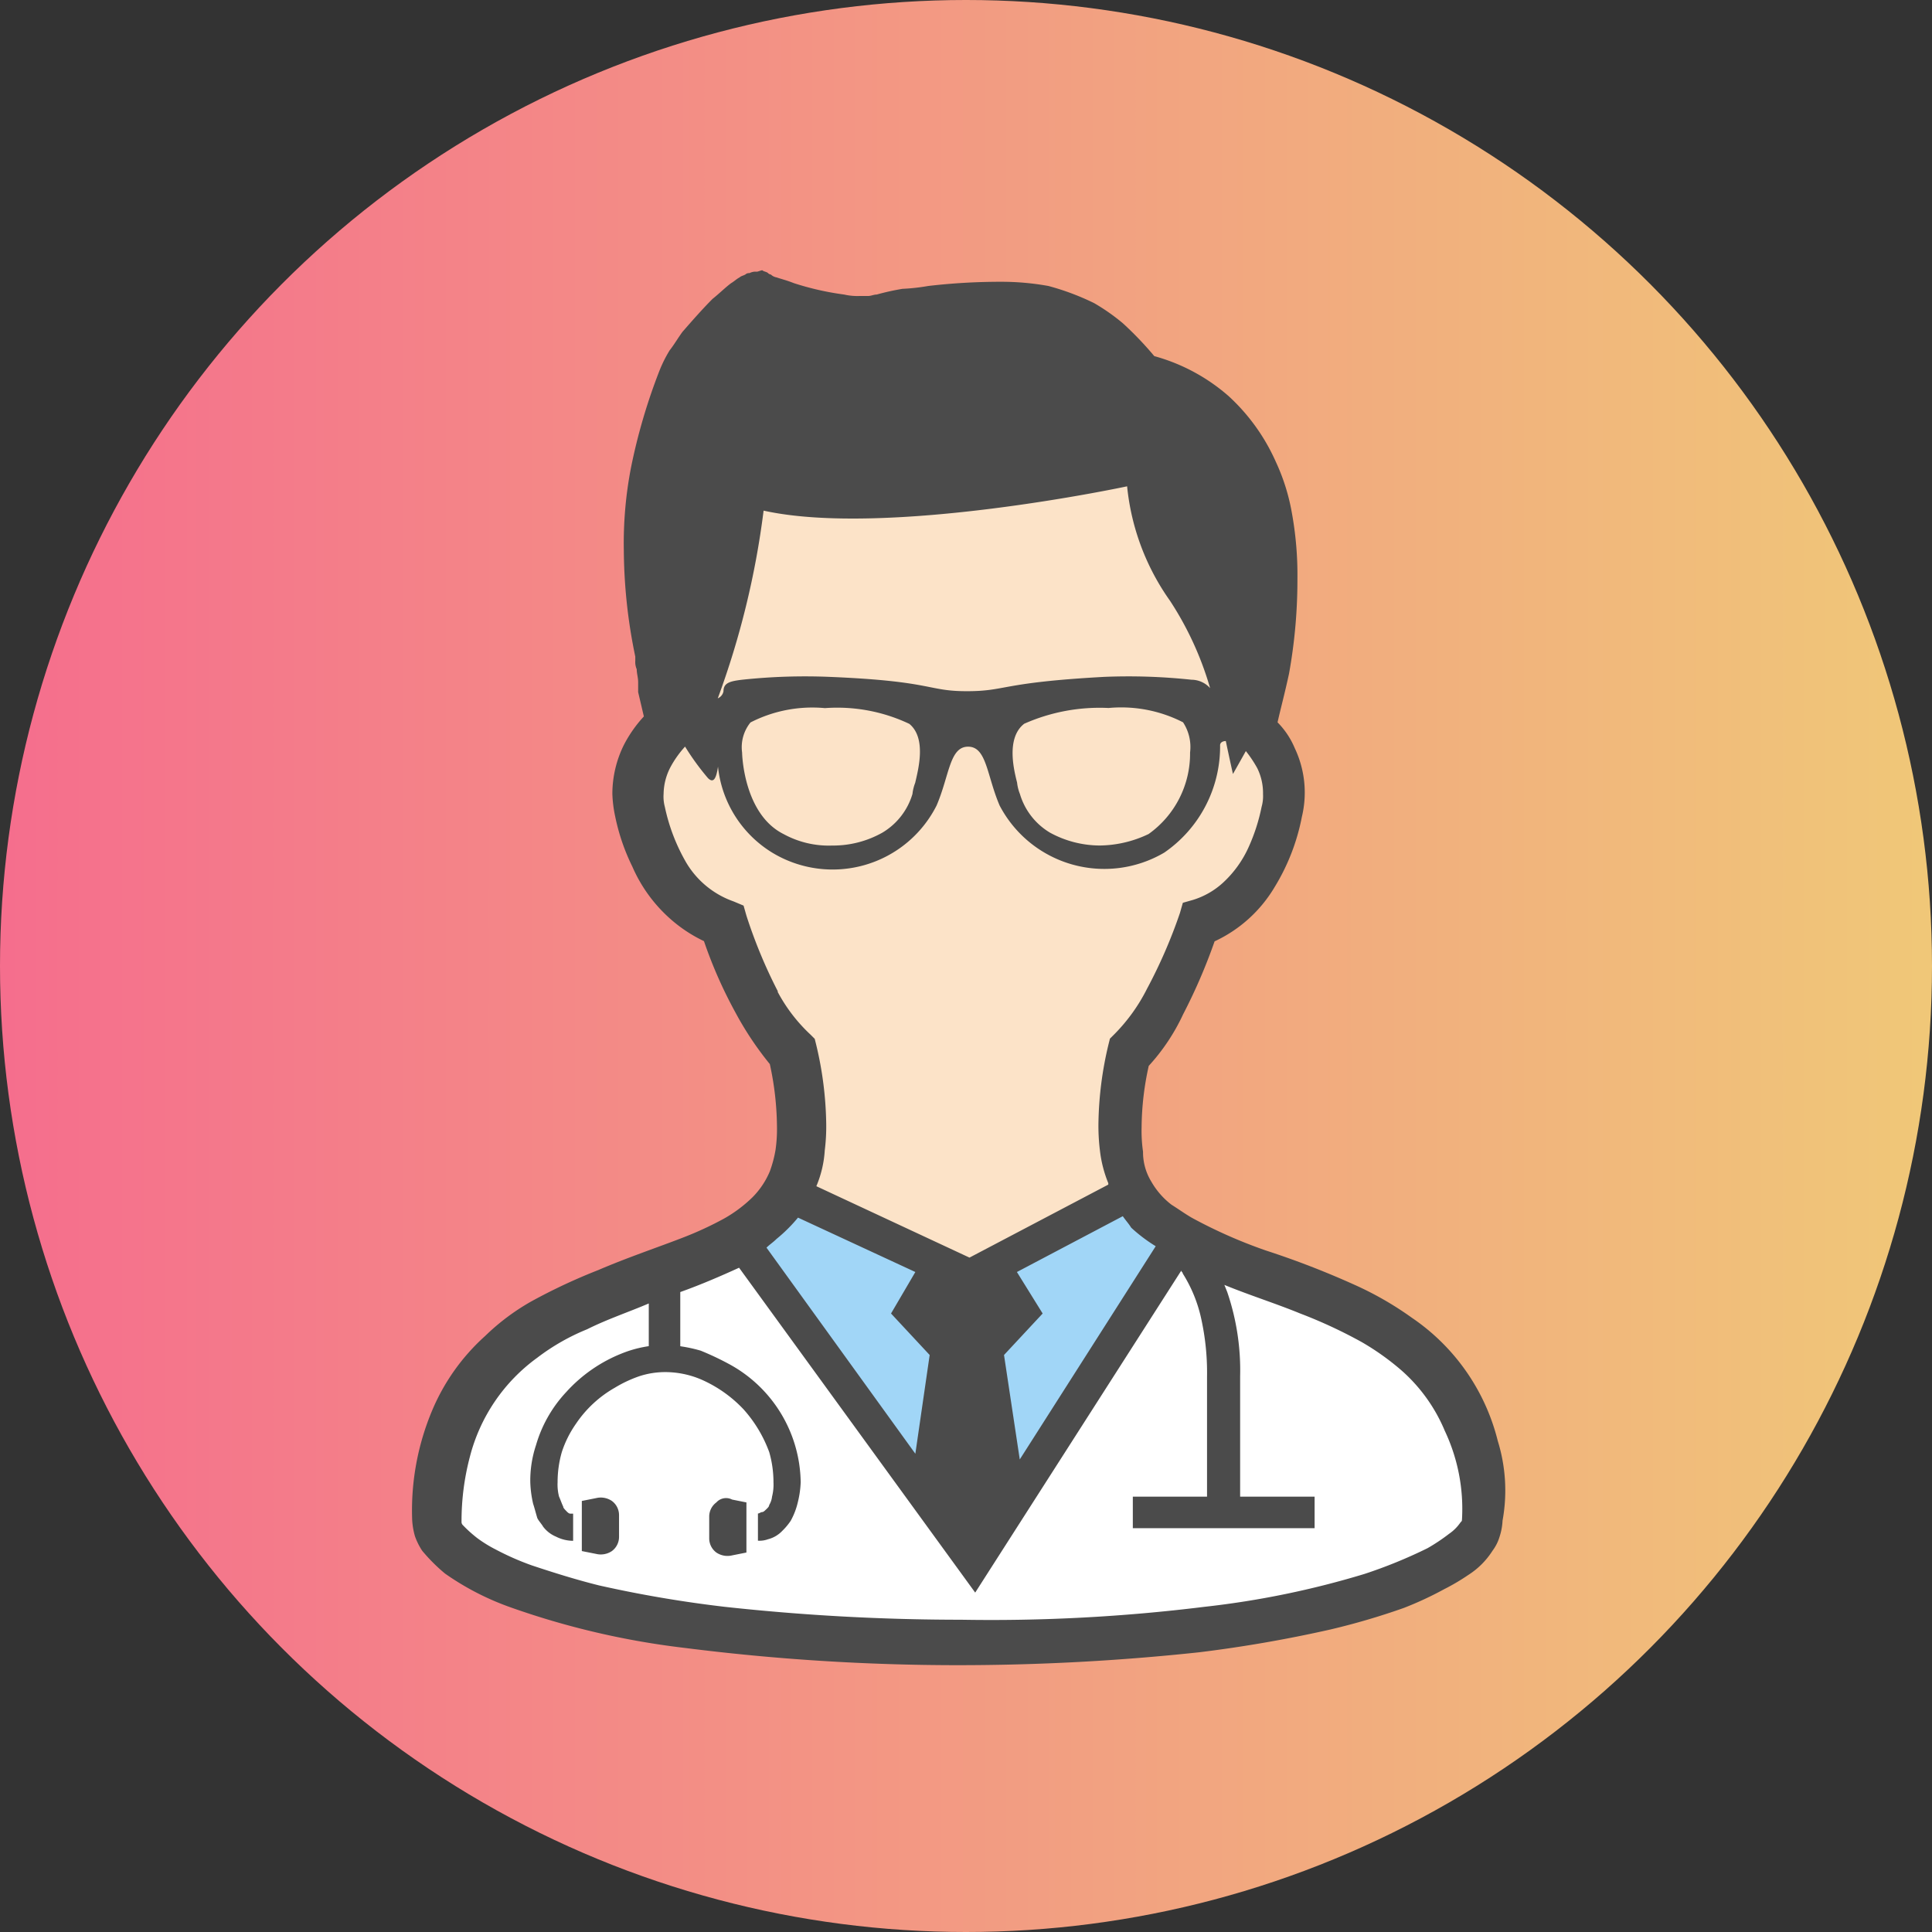
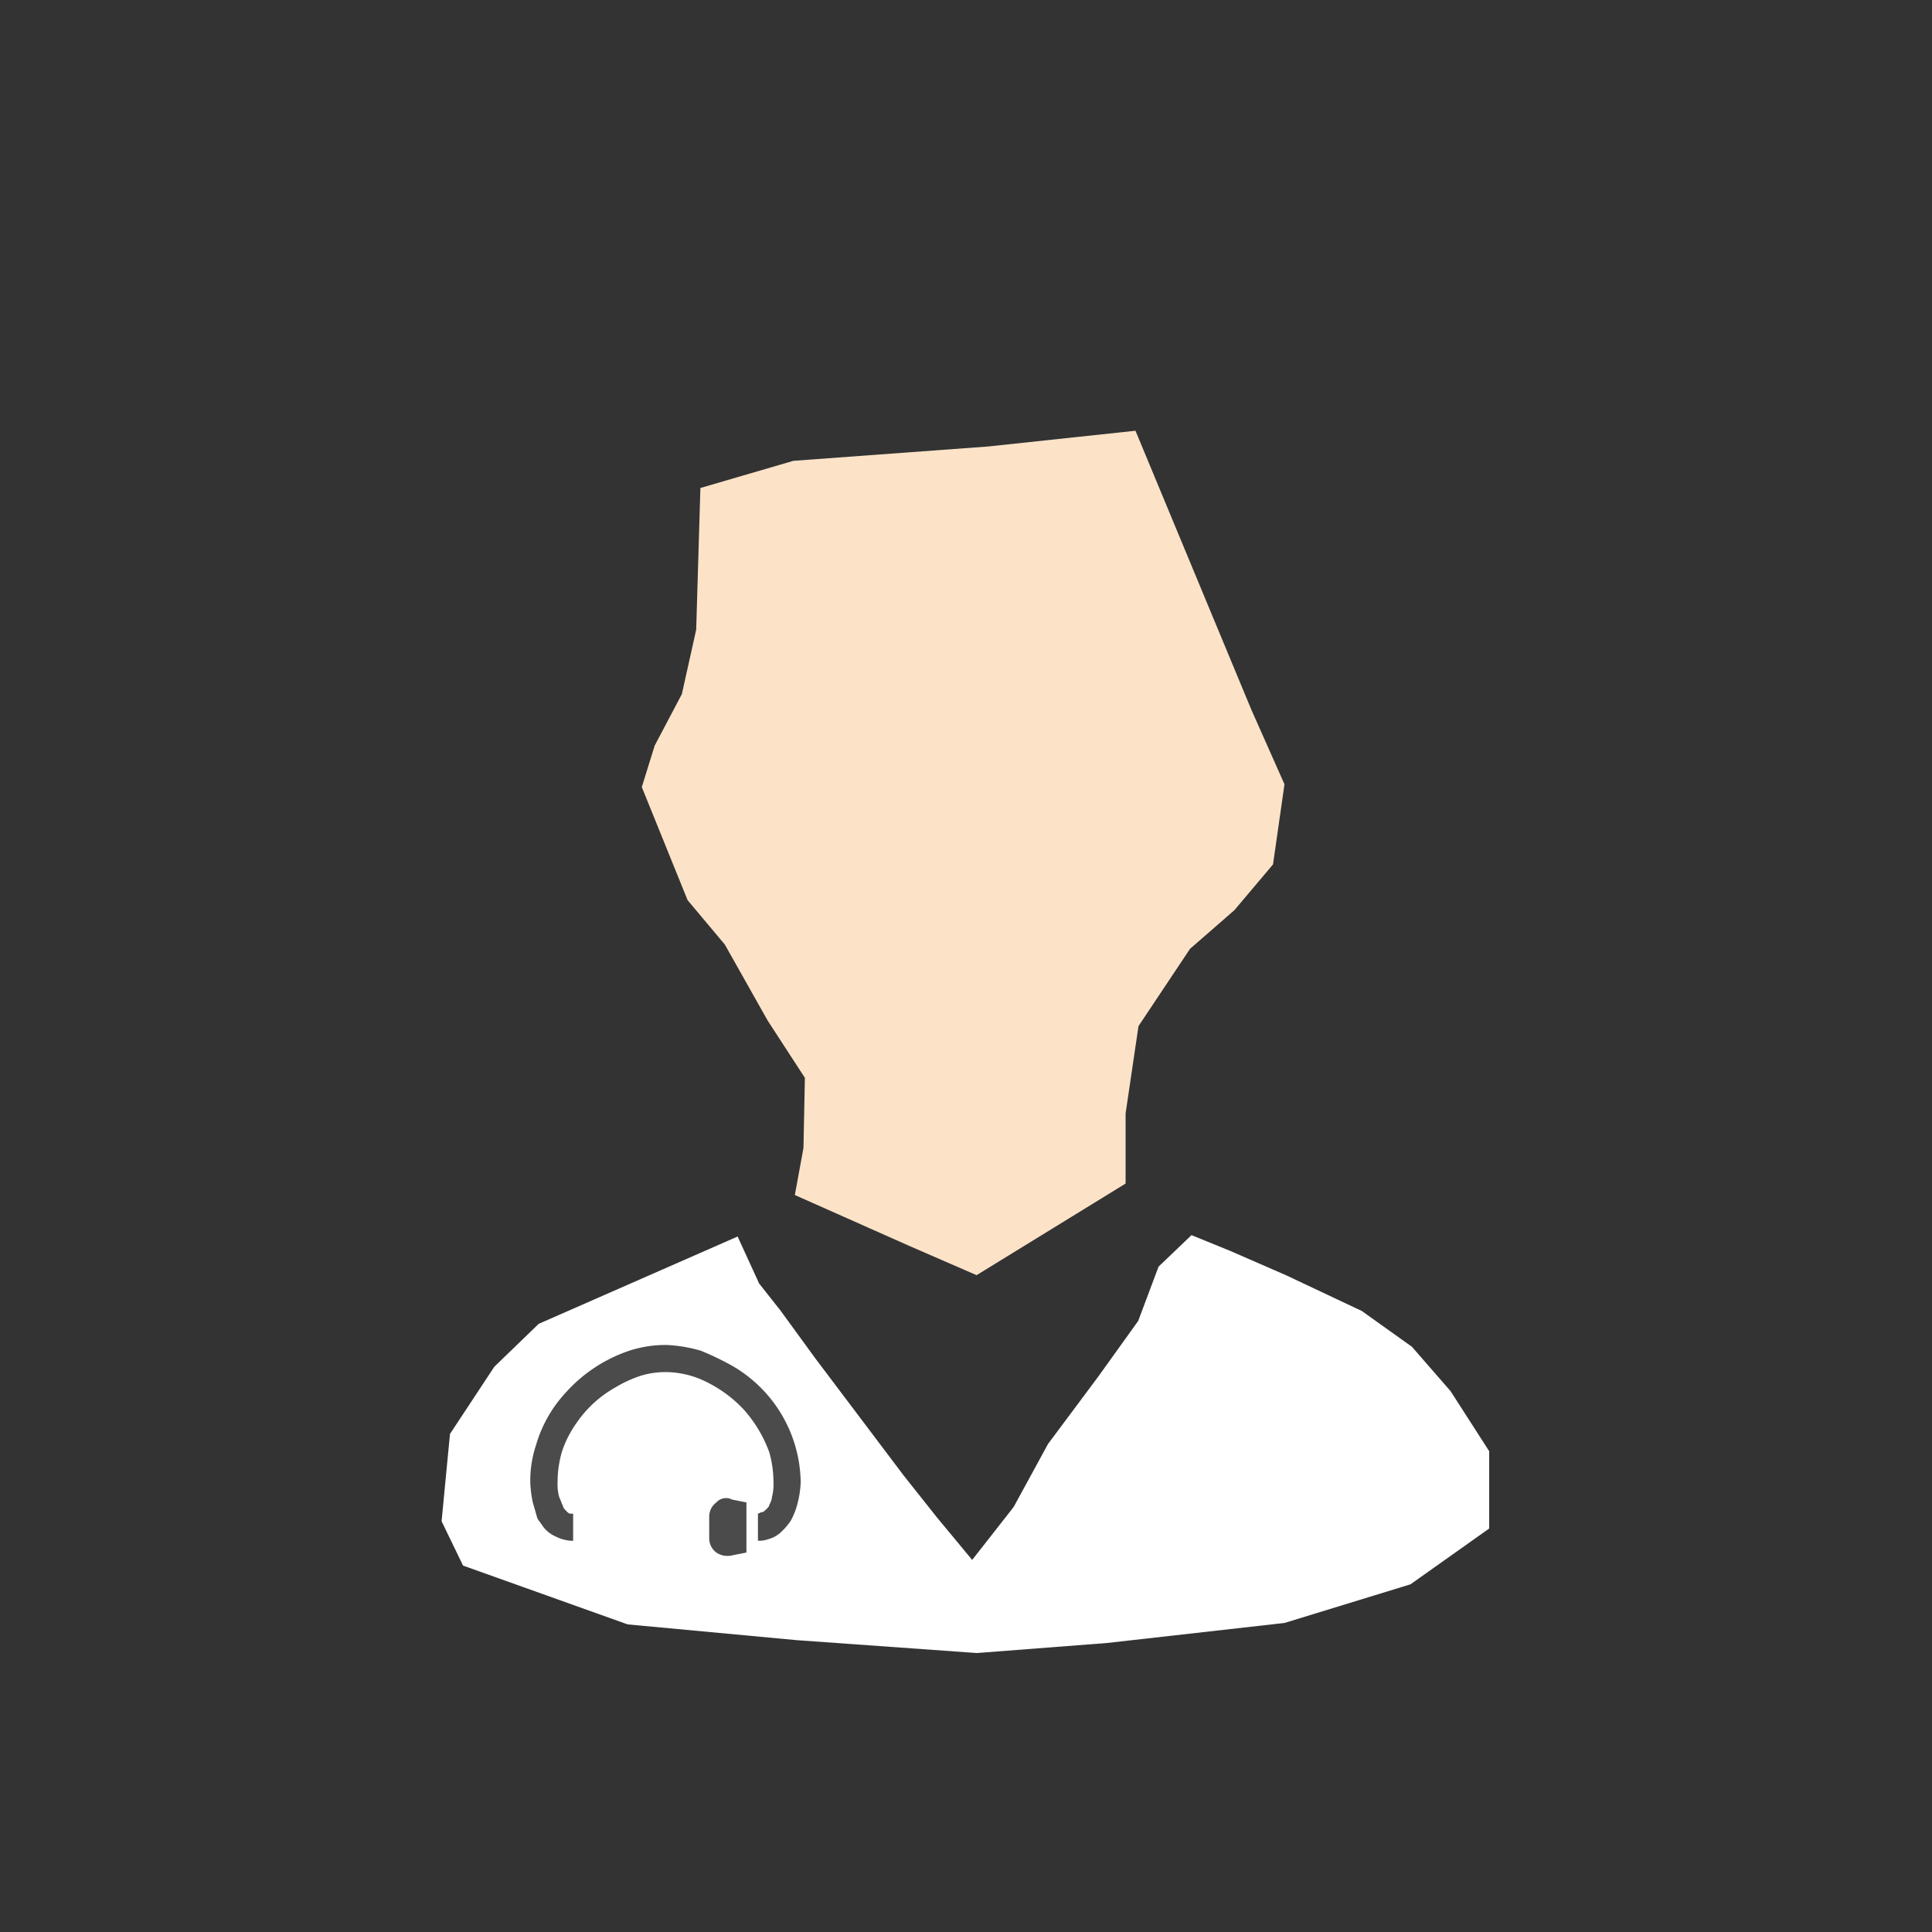
<svg xmlns="http://www.w3.org/2000/svg" viewBox="0 0 46 46">
  <rect x="0" y="0" width="46" height="46" fill="#333333" stroke="none" />
  <defs>
    <style>.a{fill:url(#a);}.b{fill:#a1d6f7;}.c{fill:#fff;}.d{fill:#fce3c8;}.e{fill:#4b4b4b;}</style>
    <linearGradient id="a" x1="-374.881" y1="968.276" x2="-374.54" y2="968.276" gradientTransform="translate(50614.898 -130709.784) scale(135.016)" gradientUnits="userSpaceOnUse">
      <stop offset="0" stop-color="#f56e8d" />
      <stop offset="1" stop-color="#f0c778" />
    </linearGradient>
  </defs>
  <title>top-ti03</title>
-   <circle class="a" cx="23" cy="23" r="23" />
-   <path class="b" d="M17.732,29.713l1.261-1.056,3.441,1.6.443,2.964,1.09-3.237,3.1-1.533.988,1.261L24.07,35.676H22.707l-.988-.511Z" />
  <path class="c" d="M17.562,29.441l-4.736,2.079L11.77,32.541l-1.056,1.6-.2,2.079.511,1.056,3.919,1.4,4.021.375,4.293.307,3.1-.239,4.225-.477,3-.92,1.874-1.329v-1.84l-.92-1.431-.92-1.056-1.193-.852-1.806-.852-1.329-.579-.92-.375-.784.75L27.1,31.451l-.954,1.329-1.193,1.6-.818,1.5-.988,1.261L22.3,36.119l-.784-.988-1.056-1.4-1.056-1.4-.818-1.124-.511-.647Z" />
  <path class="d" d="M18.925,28.453l2.76,1.227,1.567.681L26.8,28.18V26.51l.307-2.079,1.227-1.84,1.056-.92.92-1.09.273-1.908L29.795,16.9l-2.76-6.644-3.51.375-4.634.341-2.215.647-.1,3.373-.341,1.533-.647,1.227-.307.988,1.09,2.692.886,1.056L18.278,24.3l.886,1.363-.034,1.67Z" />
  <path class="e" d="M13.478,33.148a3.112,3.112,0,0,0-.716,1.261,2.669,2.669,0,0,0-.136.886,2.63,2.63,0,0,0,.068.511c.034.1.068.239.1.341.034.068.1.136.136.2a.742.742,0,0,0,.307.239.908.908,0,0,0,.409.1v-.647h-.068c-.034,0-.068-.034-.1-.068s-.068-.068-.068-.1c-.034-.068-.068-.17-.1-.239a1.159,1.159,0,0,1-.034-.341,2.594,2.594,0,0,1,.1-.716,2.554,2.554,0,0,1,.341-.681,2.757,2.757,0,0,1,.92-.852,3.021,3.021,0,0,1,.579-.273,1.984,1.984,0,0,1,.647-.1,2.193,2.193,0,0,1,.818.17,3.08,3.08,0,0,1,1.022.716,3.146,3.146,0,0,1,.613,1.022,2.594,2.594,0,0,1,.1.716,1.159,1.159,0,0,1-.034.341.484.484,0,0,1-.068.2c0,.034-.034.068-.068.1s-.068.068-.1.068-.068.034-.1.034v.647a.58.58,0,0,0,.239-.034.707.707,0,0,0,.341-.2,1.482,1.482,0,0,0,.2-.239,1.712,1.712,0,0,0,.17-.443,2.3,2.3,0,0,0,.068-.477A3.251,3.251,0,0,0,17.4,32.5a6.811,6.811,0,0,0-.716-.341,3.421,3.421,0,0,0-.818-.136,2.777,2.777,0,0,0-1.056.2A3.551,3.551,0,0,0,13.478,33.148Z" />
  <path class="e" d="M17.056,35.772a.419.419,0,0,0-.17.341v.511a.419.419,0,0,0,.17.341.473.473,0,0,0,.375.068l.341-.068V35.772l-.341-.068A.311.311,0,0,0,17.056,35.772Z" />
-   <path class="e" d="M14.194,35.669l-.341.068V36.93l.341.068a.473.473,0,0,0,.375-.068.419.419,0,0,0,.17-.341v-.511a.419.419,0,0,0-.17-.341A.473.473,0,0,0,14.194,35.669Z" />
-   <path class="e" d="M35.661,34.306a5,5,0,0,0-2.044-2.93,7.823,7.823,0,0,0-1.363-.784,20.613,20.613,0,0,0-2.113-.818,11.683,11.683,0,0,1-1.772-.784c-.17-.1-.307-.2-.477-.307a1.837,1.837,0,0,1-.477-.545,1.341,1.341,0,0,1-.2-.716,3.5,3.5,0,0,1-.034-.579,6.9,6.9,0,0,1,.17-1.465,4.82,4.82,0,0,0,.818-1.227,13.345,13.345,0,0,0,.75-1.738,3.258,3.258,0,0,0,1.431-1.295,5.006,5.006,0,0,0,.647-1.67,2.467,2.467,0,0,0-.17-1.636,1.934,1.934,0,0,0-.409-.613c.068-.307.17-.681.273-1.159a12.548,12.548,0,0,0,.2-2.249,8.239,8.239,0,0,0-.136-1.6A4.855,4.855,0,0,0,30.379,11a4.722,4.722,0,0,0-1.124-1.567,4.488,4.488,0,0,0-1.772-.954,8.148,8.148,0,0,0-.75-.784,4.87,4.87,0,0,0-.681-.477,5.978,5.978,0,0,0-1.09-.409,6.275,6.275,0,0,0-1.124-.1,14.855,14.855,0,0,0-1.738.1,4.789,4.789,0,0,1-.613.068,5.854,5.854,0,0,0-.613.136c-.068,0-.136.034-.2.034h-.2a1.4,1.4,0,0,1-.375-.034A6.75,6.75,0,0,1,18.9,6.741c-.17-.068-.307-.1-.409-.136a.258.258,0,0,1-.136-.068.119.119,0,0,1-.068-.034h0c-.034-.034-.1-.034-.136-.068-.034,0-.1.034-.136.034a.307.307,0,0,0-.17.034.125.125,0,0,0-.1.034c-.068.034-.1.034-.136.068-.068.034-.136.1-.2.136-.136.1-.273.239-.443.375-.239.239-.477.511-.716.784-.1.136-.2.307-.307.443a3.115,3.115,0,0,0-.239.477,13.877,13.877,0,0,0-.681,2.317,9.481,9.481,0,0,0-.17,1.976,12.689,12.689,0,0,0,.273,2.521v.1a.432.432,0,0,0,.034.2c0,.1.034.2.034.307v.17h0v.068l.136.579a3.074,3.074,0,0,0-.477.681,2.635,2.635,0,0,0-.273,1.159,2.982,2.982,0,0,0,.068.545,4.938,4.938,0,0,0,.409,1.193,3.543,3.543,0,0,0,.886,1.227,3.425,3.425,0,0,0,.818.545,10.785,10.785,0,0,0,.75,1.7,7.682,7.682,0,0,0,.818,1.227,7.162,7.162,0,0,1,.17,1.465,3.5,3.5,0,0,1-.034.579,2.839,2.839,0,0,1-.136.511,1.934,1.934,0,0,1-.409.613,3.241,3.241,0,0,1-.681.511,8.159,8.159,0,0,1-.954.443c-.613.239-1.329.477-2.044.784a13.7,13.7,0,0,0-1.6.75,5.363,5.363,0,0,0-1.09.818,4.972,4.972,0,0,0-1.261,1.772,6.138,6.138,0,0,0-.477,2.59,1.71,1.71,0,0,0,.068.409,1.592,1.592,0,0,0,.17.341,4.121,4.121,0,0,0,.545.545,6.451,6.451,0,0,0,1.6.818,19.062,19.062,0,0,0,4.123.954,51.608,51.608,0,0,0,6.474.409,53.859,53.859,0,0,0,5.759-.307,31.7,31.7,0,0,0,3.135-.545,16.744,16.744,0,0,0,1.738-.511,8.159,8.159,0,0,0,.954-.443,5.131,5.131,0,0,0,.579-.341,1.879,1.879,0,0,0,.579-.579,1.066,1.066,0,0,0,.17-.341,1.449,1.449,0,0,0,.068-.375A3.985,3.985,0,0,0,35.661,34.306Zm-8.144-4.634L24.28,34.749l-.375-2.487.92-.988-.613-.988,2.521-1.329c.068.1.136.17.2.273A3.715,3.715,0,0,0,27.517,29.672ZM18.181,12.158c2.93.647,8.655-.579,8.655-.579a5.673,5.673,0,0,0,1.022,2.726,7.675,7.675,0,0,1,.954,2.079.6.6,0,0,0-.443-.2,14.127,14.127,0,0,0-2.079-.068c-2.487.136-2.317.341-3.271.341s-.784-.239-3.271-.341a14.133,14.133,0,0,0-2.079.068c-.273.034-.443.068-.443.273a.226.226,0,0,1-.136.17A20.14,20.14,0,0,0,18.181,12.158Zm10.154,5.758a2.349,2.349,0,0,1-.988,1.942,2.752,2.752,0,0,1-1.159.273A2.486,2.486,0,0,1,25,19.825a1.6,1.6,0,0,1-.716-.92,1.053,1.053,0,0,1-.068-.273c-.068-.273-.273-1.056.17-1.4a4.428,4.428,0,0,1,2.01-.375,3.229,3.229,0,0,1,1.772.341A1.071,1.071,0,0,1,28.335,17.917Zm-6.542.716a1.053,1.053,0,0,0-.068.273,1.6,1.6,0,0,1-.716.92,2.391,2.391,0,0,1-1.193.307,2.24,2.24,0,0,1-1.159-.273c-.954-.477-.988-1.908-.988-1.942a.935.935,0,0,1,.2-.716,3.229,3.229,0,0,1,1.772-.341,4.009,4.009,0,0,1,2.01.375C22.065,17.576,21.861,18.326,21.792,18.632Zm-3.271,4.975a11.877,11.877,0,0,1-.75-1.806l-.068-.239-.239-.1a2.134,2.134,0,0,1-1.124-.92,4.483,4.483,0,0,1-.511-1.329A.943.943,0,0,1,15.8,18.9a1.409,1.409,0,0,1,.17-.647,2.419,2.419,0,0,1,.341-.477,6.023,6.023,0,0,0,.545.75c.136.136.2,0,.239-.273A2.73,2.73,0,0,0,18.385,20.3,2.772,2.772,0,0,0,22.3,19.178c.307-.716.307-1.4.75-1.4s.443.681.75,1.4A2.814,2.814,0,0,0,27.721,20.3a3.068,3.068,0,0,0,1.329-2.556c0-.068.068-.1.136-.1.1.477.17.784.17.784s.136-.239.307-.545a2.845,2.845,0,0,1,.273.409,1.336,1.336,0,0,1,.136.613.943.943,0,0,1-.034.307,4.459,4.459,0,0,1-.307.954,2.6,2.6,0,0,1-.613.852,1.87,1.87,0,0,1-.716.409l-.239.068-.068.239a12.056,12.056,0,0,1-.784,1.806,4.238,4.238,0,0,1-.784,1.09l-.1.1-.034.136a8.515,8.515,0,0,0-.239,1.84,4.8,4.8,0,0,0,.034.681,2.947,2.947,0,0,0,.2.784v.034l-3.305,1.738-3.646-1.7a2.591,2.591,0,0,0,.2-.852,4.566,4.566,0,0,0,.034-.681,8.515,8.515,0,0,0-.239-1.84l-.034-.136-.1-.1a3.884,3.884,0,0,1-.784-1.022ZM18.487,29.5A3.614,3.614,0,0,0,19,28.991l2.794,1.295-.579.988.92.988-.341,2.351-3.544-4.907C18.317,29.638,18.419,29.57,18.487,29.5Zm16.321,6.679c0,.034,0,.034-.034.068a1.037,1.037,0,0,1-.273.273,4.441,4.441,0,0,1-.511.341,11.529,11.529,0,0,1-1.5.613,21.084,21.084,0,0,1-3.816.784,41.258,41.258,0,0,1-5.793.307,51.807,51.807,0,0,1-5.622-.307,28.987,28.987,0,0,1-3-.511c-.545-.136-1.09-.307-1.6-.477a6.437,6.437,0,0,1-.852-.375,3.108,3.108,0,0,1-.443-.273,3.072,3.072,0,0,1-.341-.307.105.105,0,0,1-.034-.068h0a5.993,5.993,0,0,1,.2-1.567,4.2,4.2,0,0,1,1.6-2.351,5.153,5.153,0,0,1,1.193-.681c.477-.239.988-.409,1.465-.613v1.09h.75V30.763c.477-.17.954-.375,1.4-.579l5.622,7.735,4.907-7.667c0,.034.034.034.034.068a3.345,3.345,0,0,1,.443,1.09,5.969,5.969,0,0,1,.136,1.363v2.862H26.972v.75H31.3v-.75H29.527V32.773a5.767,5.767,0,0,0-.307-2.01l-.068-.17c.579.239,1.227.443,1.806.681a11.439,11.439,0,0,1,1.465.681,6.1,6.1,0,0,1,.954.681A3.934,3.934,0,0,1,34.4,34.068a4.348,4.348,0,0,1,.409,2.113Z" />
</svg>